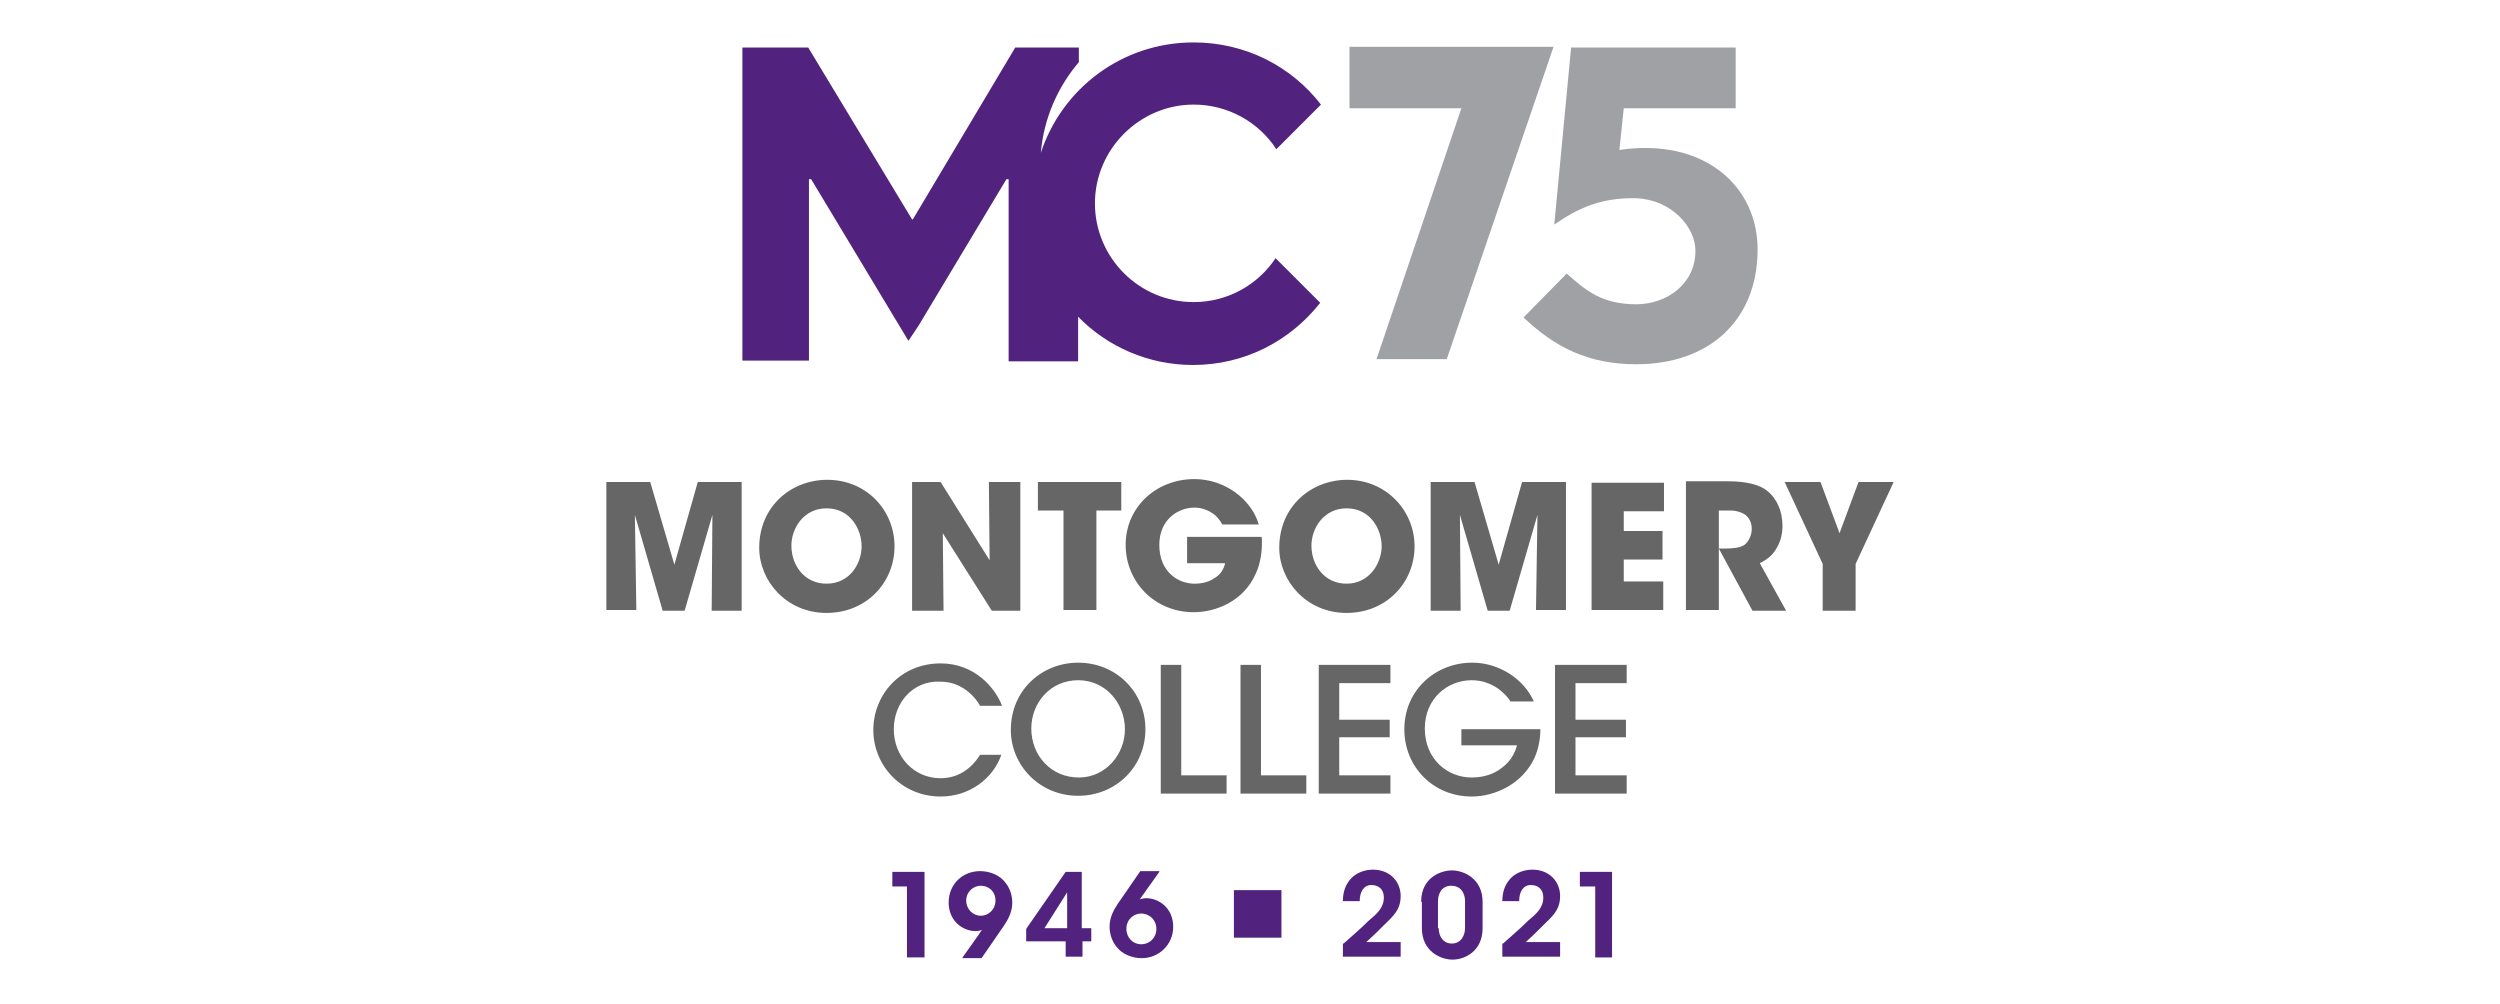
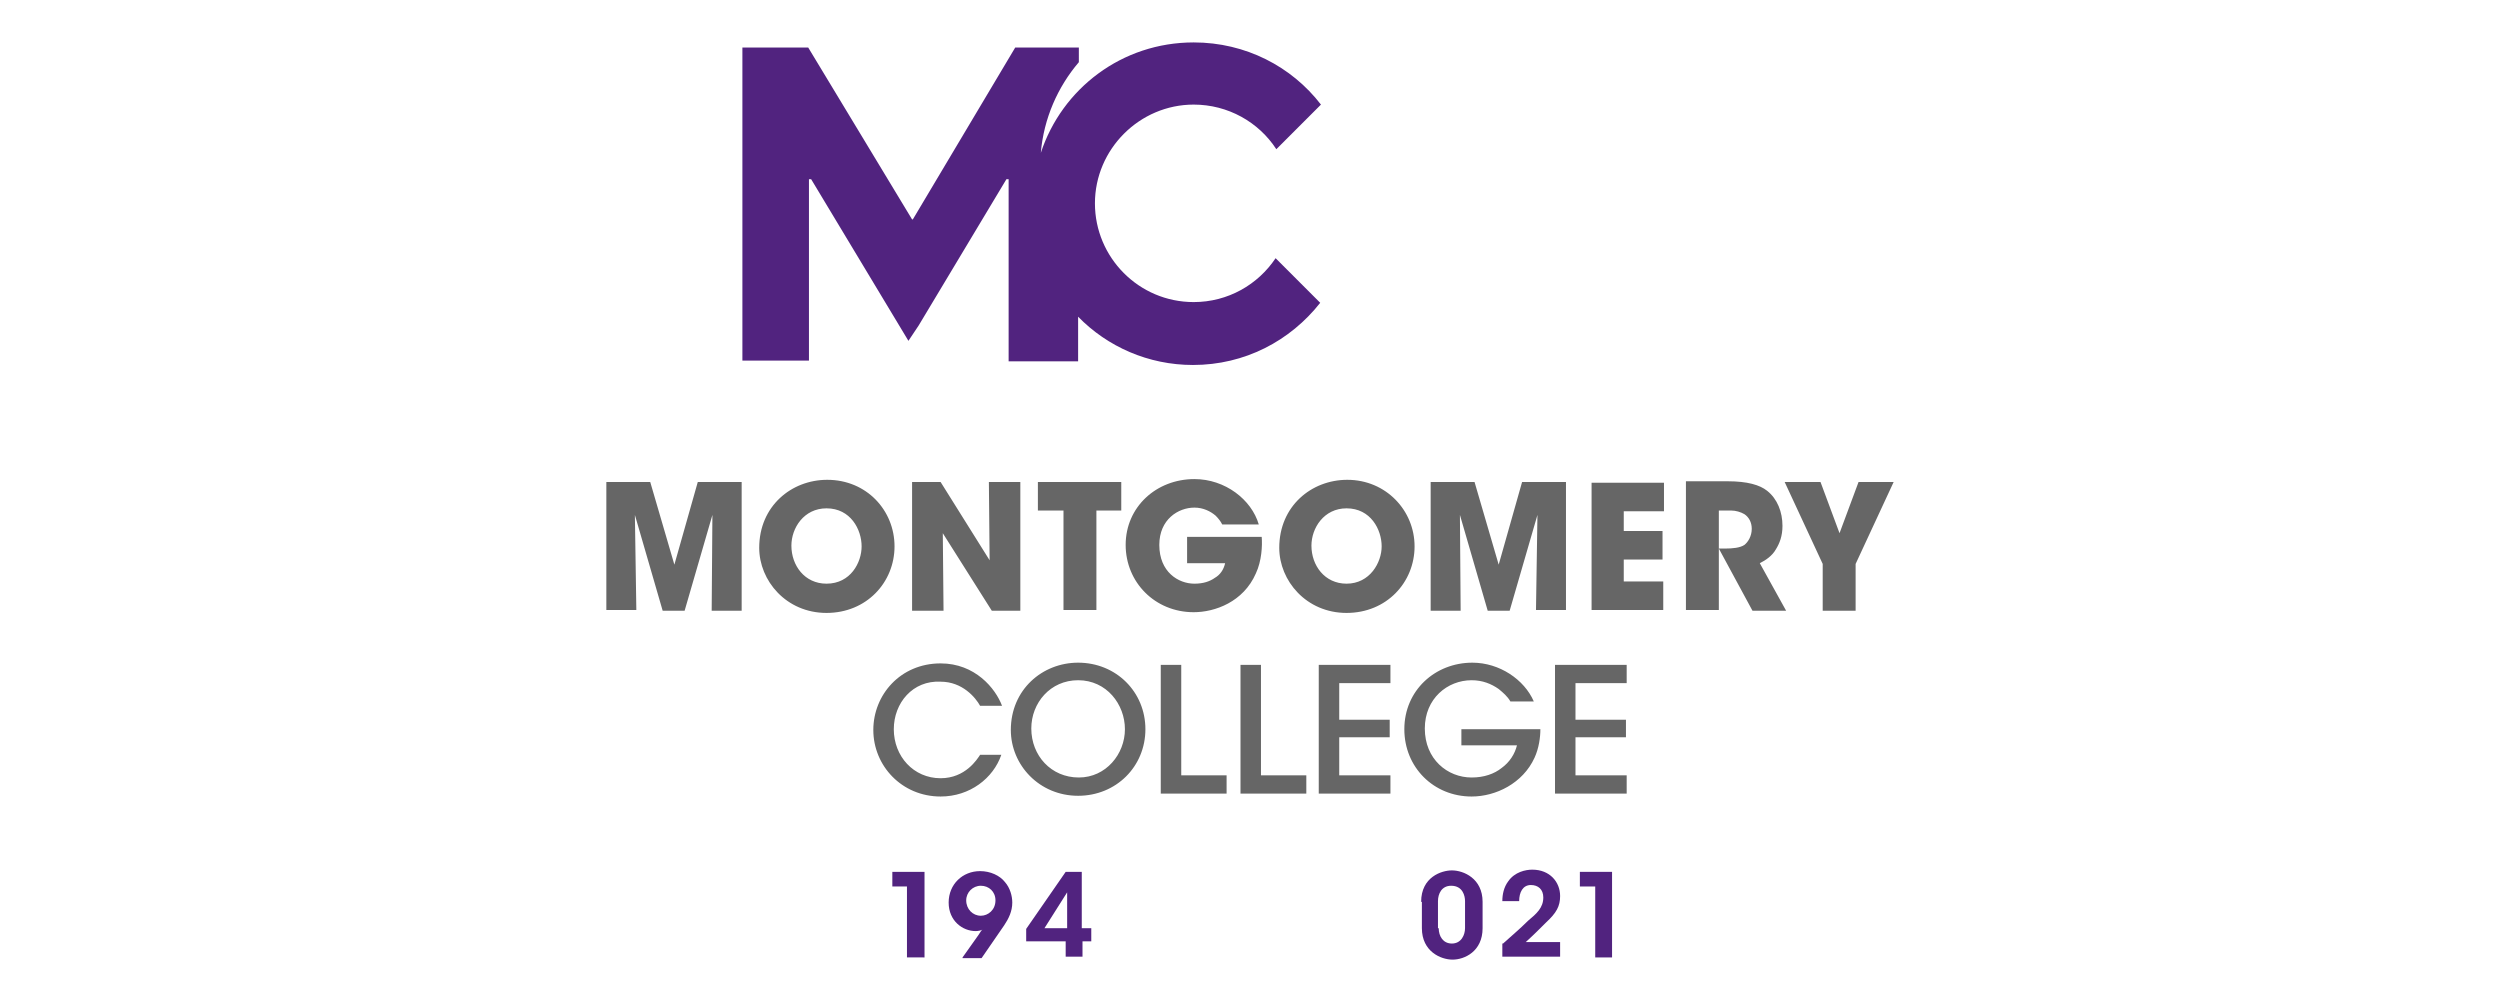
<svg xmlns="http://www.w3.org/2000/svg" version="1.1" id="centered_purple_x2C__gray" x="0px" y="0px" viewBox="0 0 341.8 137.3" enable-background="new 0 0 341.8 137.3" xml:space="preserve">
  <g>
    <rect fill="none" width="341.8" height="137.3" />
    <rect x="76.9" fill="none" width="188" height="137.3" />
  </g>
  <g>
    <g>
      <path fill="#666666" d="M95.4,65.9h6v17.6h-4.1l0.1-13.1l-3.8,13.1h-3l-3.8-13.1L87,83.4h-4.1V65.9h6l3.3,11.3L95.4,65.9z     M122.3,74.7c0,4.9-3.8,9.1-9.3,9.1c-5.5,0-9.2-4.4-9.2-8.9v0c0-5.7,4.4-9.3,9.3-9.3C118.5,65.6,122.3,69.8,122.3,74.7z     M117.8,74.7c0-2.3-1.5-5.2-4.8-5.2c-3.1,0-4.8,2.7-4.8,5.1v0c0,2.7,1.8,5.2,4.8,5.2C116.3,79.8,117.8,76.9,117.8,74.7z     M135.3,76.6l-6.7-10.7h-3.9v17.6h4.3l-0.1-10.6l6.7,10.6h3.9V65.9h-4.3L135.3,76.6z M141.9,69.8h3.5v13.6h4.5V69.8h3.4v-3.9    h-11.4V69.8z M162.3,73.5V77h5.2c-0.2,0.9-0.7,1.6-1.4,2c-0.7,0.5-1.6,0.8-2.8,0.8c-2.2,0-4.8-1.6-4.8-5.3c0-3.5,2.6-5.1,4.8-5.1    c1.2,0,2.2,0.5,2.9,1.1c0.4,0.4,0.7,0.8,0.9,1.2h5c-1-3.4-4.6-6.2-8.8-6.2c-5.2,0-9.4,3.8-9.4,9c0,5.1,4,9.2,9.3,9.2    c2.9,0,6.8-1.4,8.5-5.3c0.8-1.7,0.9-3.8,0.8-5H162.3z M193.4,74.7c0,4.9-3.8,9.1-9.3,9.1c-5.5,0-9.2-4.4-9.2-8.9v0    c0-5.7,4.4-9.3,9.3-9.3C189.5,65.6,193.4,69.8,193.4,74.7z M188.9,74.7c0-2.3-1.5-5.2-4.8-5.2c-3.1,0-4.8,2.7-4.8,5.1v0    c0,2.7,1.8,5.2,4.8,5.2C187.3,79.8,188.9,76.9,188.9,74.7z M204.9,77.2l-3.3-11.3h-6v17.6h4.1l-0.1-13.1l3.8,13.1h3l3.8-13.1    L210,83.4h4.1V65.9h-6L204.9,77.2z M217.5,83.4h9.9v-3.9H222v-3h5.3v-3.9H222v-2.7h5.5v-3.9h-9.9V83.4z M242.8,75.1    c0.5-0.8,0.9-1.8,0.9-3.2c0-1.9-0.7-3.7-2.1-4.8c-1-0.8-2.7-1.3-5.4-1.3h-5.7v17.6h4.5V69.8h1.7c0.6,0,1.3,0.2,1.8,0.5    c0.6,0.4,1,1.1,1,2c0,1-0.5,1.8-1,2.2c-0.6,0.4-1.6,0.5-2.7,0.5H235l4.6,8.5h4.6l-3.6-6.5C241.4,76.6,242.3,76,242.8,75.1z     M254.1,65.9l-2.6,7l-2.6-7H244l5.2,11.2v6.4h4.5v-6.4l5.2-11.2H254.1z" />
      <path fill="#666666" d="M122.2,99.7c0,3.7,2.7,6.7,6.4,6.7c3.4,0,5-2.6,5.4-3.2h2.9c-1.1,3.2-4.3,5.7-8.3,5.7    c-5.3,0-9.2-4.2-9.2-9.1c0-4.8,3.7-9.1,9.2-9.1c4.7,0,7.5,3.4,8.4,5.8h-3c-0.6-1.1-2.4-3.3-5.4-3.3    C124.8,93,122.2,96.1,122.2,99.7z M156.6,99.7c0,5.1-4,9.1-9.2,9.1c-5.3,0-9.2-4.2-9.2-9v0c0-5.5,4.3-9.2,9.2-9.2    C152.6,90.6,156.6,94.6,156.6,99.7z M153.8,99.7c0-3.4-2.5-6.7-6.4-6.7c-3.8,0-6.4,3.1-6.4,6.6v0c0,3.7,2.7,6.7,6.5,6.7    C151.2,106.3,153.8,103.1,153.8,99.7z M161.5,90.9h-2.8v17.6h9V106h-6.2V90.9z M172.4,90.9h-2.8v17.6h9V106h-6.2V90.9z     M180.3,108.5h9.8V106h-7v-5.2h6.9v-2.4h-6.9v-5h7v-2.5h-9.8V108.5z M199.8,101.9h7.6c-0.3,1.2-1,2.3-2.1,3.1    c-1,0.8-2.4,1.3-4.1,1.3c-3.3,0-6.4-2.5-6.4-6.7c0-4.1,3.1-6.6,6.4-6.6c1.5,0,2.7,0.5,3.7,1.2c0.6,0.5,1.2,1,1.6,1.7h3.2    c-1.3-3-4.7-5.3-8.4-5.3c-5.1,0-9.3,3.8-9.3,9.1c0,5.2,4,9.2,9.2,9.2c3.3,0,7-1.8,8.6-5.3c0.6-1.3,0.8-2.8,0.8-3.9h-10.8V101.9z     M222.4,93.4v-2.5h-9.8v17.6h9.8V106h-7v-5.2h6.9v-2.4h-6.9v-5H222.4z" />
    </g>
-     <path fill="#9FA1A4" d="M212.5,30.7c3.2-2.2,6.3-3.7,11.2-3.6c4.8,0.2,8.1,3.9,8.1,7.2c0,4.5-3.9,7.3-8.1,7.3   c-4.7,0-6.9-1.9-9.5-4.2l-5.9,6c4.3,4.1,8.9,6.4,15.4,6.4c10,0,16.5-6,16.6-15.5c0.1-9-7.5-15.5-18.9-13.8l0.6-5.7h15.3l0-8.3   h-22.5L212.5,30.7z M184.4,14.8h15.4l-11.6,34.3h9.6l14.6-42.7h-27.9V14.8z" />
    <path fill="#51237F" d="M163.2,41.3c-7.5,0-13.5-6.1-13.5-13.5s6.1-13.5,13.5-13.5c4.7,0,8.9,2.4,11.3,6.1l6.1-6.1   c-4-5.2-10.3-8.5-17.4-8.5c-9.8,0-18,6.3-20.9,15.1c0.4-4.7,2.3-9,5.2-12.4V6.5h-8.7l-14,23.5h-0.1L110.5,6.5h-9v42.8h9.1V24.5h0.3   l13.3,22.1l1.4-2.1l12-20h0.3v24.9h9.5v-6.1c4,4.1,9.6,6.6,15.7,6.6c7.1,0,13.3-3.3,17.4-8.5l-6.1-6.1   C172,38.9,167.9,41.3,163.2,41.3" />
    <g>
      <g>
        <g>
          <path fill="#51237F" d="M124,121.2H122v-2h4.4v11.7H124V121.2z" />
          <path fill="#51237F" d="M131.6,130.9l2.2-3.1c0.2-0.3,0.3-0.5,0.5-0.7c-0.1,0.1-0.6,0.2-0.9,0.2c-1.8,0-3.7-1.4-3.7-3.9      c0-2.5,1.9-4.3,4.3-4.3c1.4,0,2.7,0.6,3.4,1.5c0.7,0.8,1,1.9,1,2.8c0,1.2-0.5,2.2-1.1,3.1l-3.1,4.5H131.6z M136.1,123.1      c0-1.2-0.9-2-2-2c-1.1,0-2,0.9-2,2c0,1.2,0.9,2.1,2,2.1C135.1,125.2,136.1,124.4,136.1,123.1L136.1,123.1z" />
          <path fill="#51237F" d="M145.7,128.7h-5.4V127l5.4-7.8h2.2v7.7h1.3v1.8H148v2.1h-2.3V128.7z M145.9,126.9v-4.9l-3.1,4.9H145.9z" />
-           <path fill="#51237F" d="M158.5,119.2l-2.2,3.1c-0.2,0.2-0.3,0.5-0.5,0.7c0.1-0.1,0.6-0.2,0.9-0.2c1.8,0,3.7,1.4,3.7,3.9      c0,2.5-2,4.3-4.3,4.3c-1.4,0-2.7-0.6-3.4-1.5c-0.7-0.8-1-1.9-1-2.8c0-1.2,0.5-2.2,1.1-3.1l3.1-4.5H158.5z M154,127      c0,1.2,0.9,2.1,2,2.1c1.2,0,2.1-0.9,2.1-2.1s-0.9-2.1-2.1-2.1C155,124.9,154,125.7,154,127L154,127z" />
-           <path fill="#51237F" d="M175.2,121.7v6.5h-6.5v-6.5H175.2z" />
-           <path fill="#51237F" d="M183.7,129c1.1-1,2.3-2,3.4-3.1c1.2-1,2.1-1.8,2.1-3.2c0-1.1-0.7-1.7-1.7-1.7c-1.1,0-1.6,1-1.6,2.2h-2.3      c0-0.9,0.2-1.9,0.8-2.7c0.9-1.3,2.4-1.6,3.3-1.6c2.4,0,3.8,1.7,3.8,3.6c0,1.4-0.5,2.3-1.9,3.6c-0.9,0.9-1.8,1.8-2.8,2.7h4.7v2      h-7.9V129z" />
+           <path fill="#51237F" d="M175.2,121.7v6.5h-6.5H175.2z" />
          <path fill="#51237F" d="M194.3,123.3c0-3.4,2.8-4.3,4.2-4.3c1.6,0,4.2,1.1,4.2,4.3v3.6c0,3.2-2.5,4.3-4.1,4.3      c-1.6,0-4.2-1.1-4.2-4.3V123.3z M196.7,126.9c0,1.1,0.6,2.1,1.8,2.1c1.3,0,1.8-1.2,1.8-2.1v-3.7c0-0.7-0.3-2.1-1.9-2.1      c-1.3,0-1.8,1.1-1.8,2.1V126.9z" />
          <path fill="#51237F" d="M205.5,129c1.1-1,2.3-2,3.4-3.1c1.2-1,2.1-1.8,2.1-3.2c0-1.1-0.7-1.7-1.7-1.7c-1.1,0-1.6,1-1.6,2.2h-2.3      c0-0.9,0.2-1.9,0.8-2.7c0.9-1.3,2.4-1.6,3.3-1.6c2.4,0,3.8,1.7,3.8,3.6c0,1.4-0.5,2.3-1.9,3.6c-0.9,0.9-1.8,1.8-2.8,2.7h4.7v2      h-7.9V129z" />
          <path fill="#51237F" d="M218.1,121.2H216v-2h4.4v11.7h-2.3V121.2z" />
        </g>
      </g>
    </g>
  </g>
</svg>